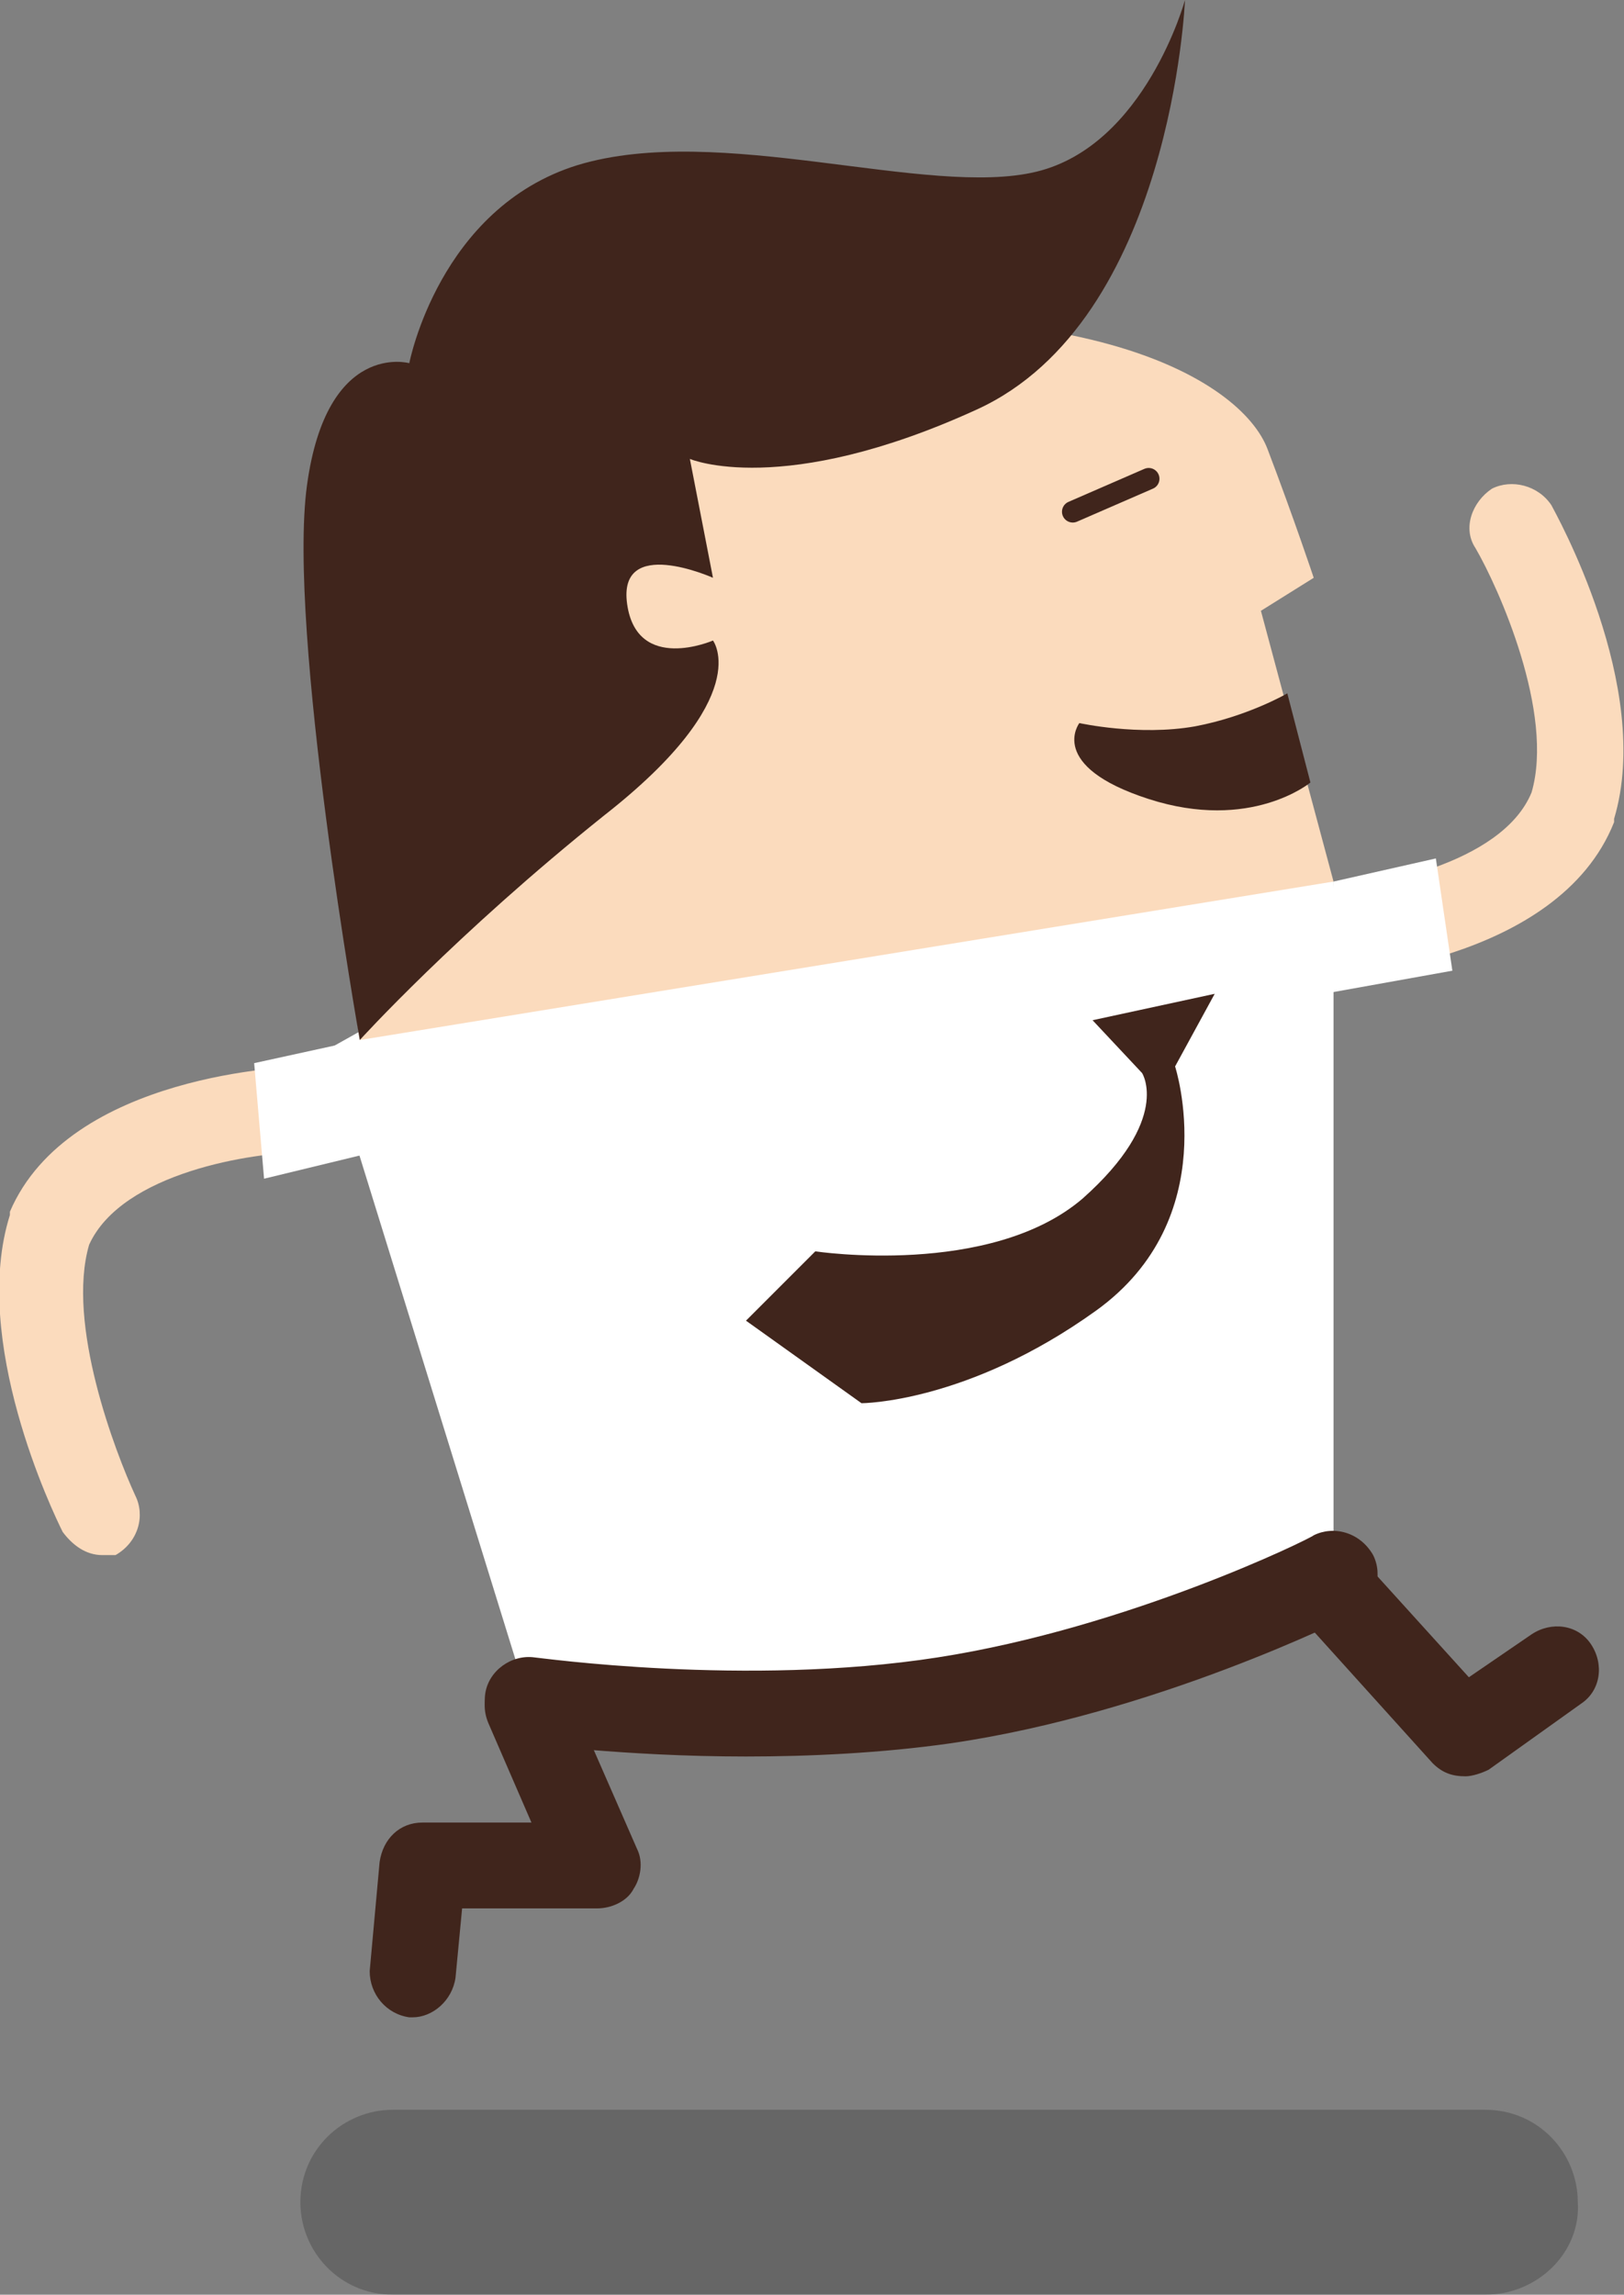
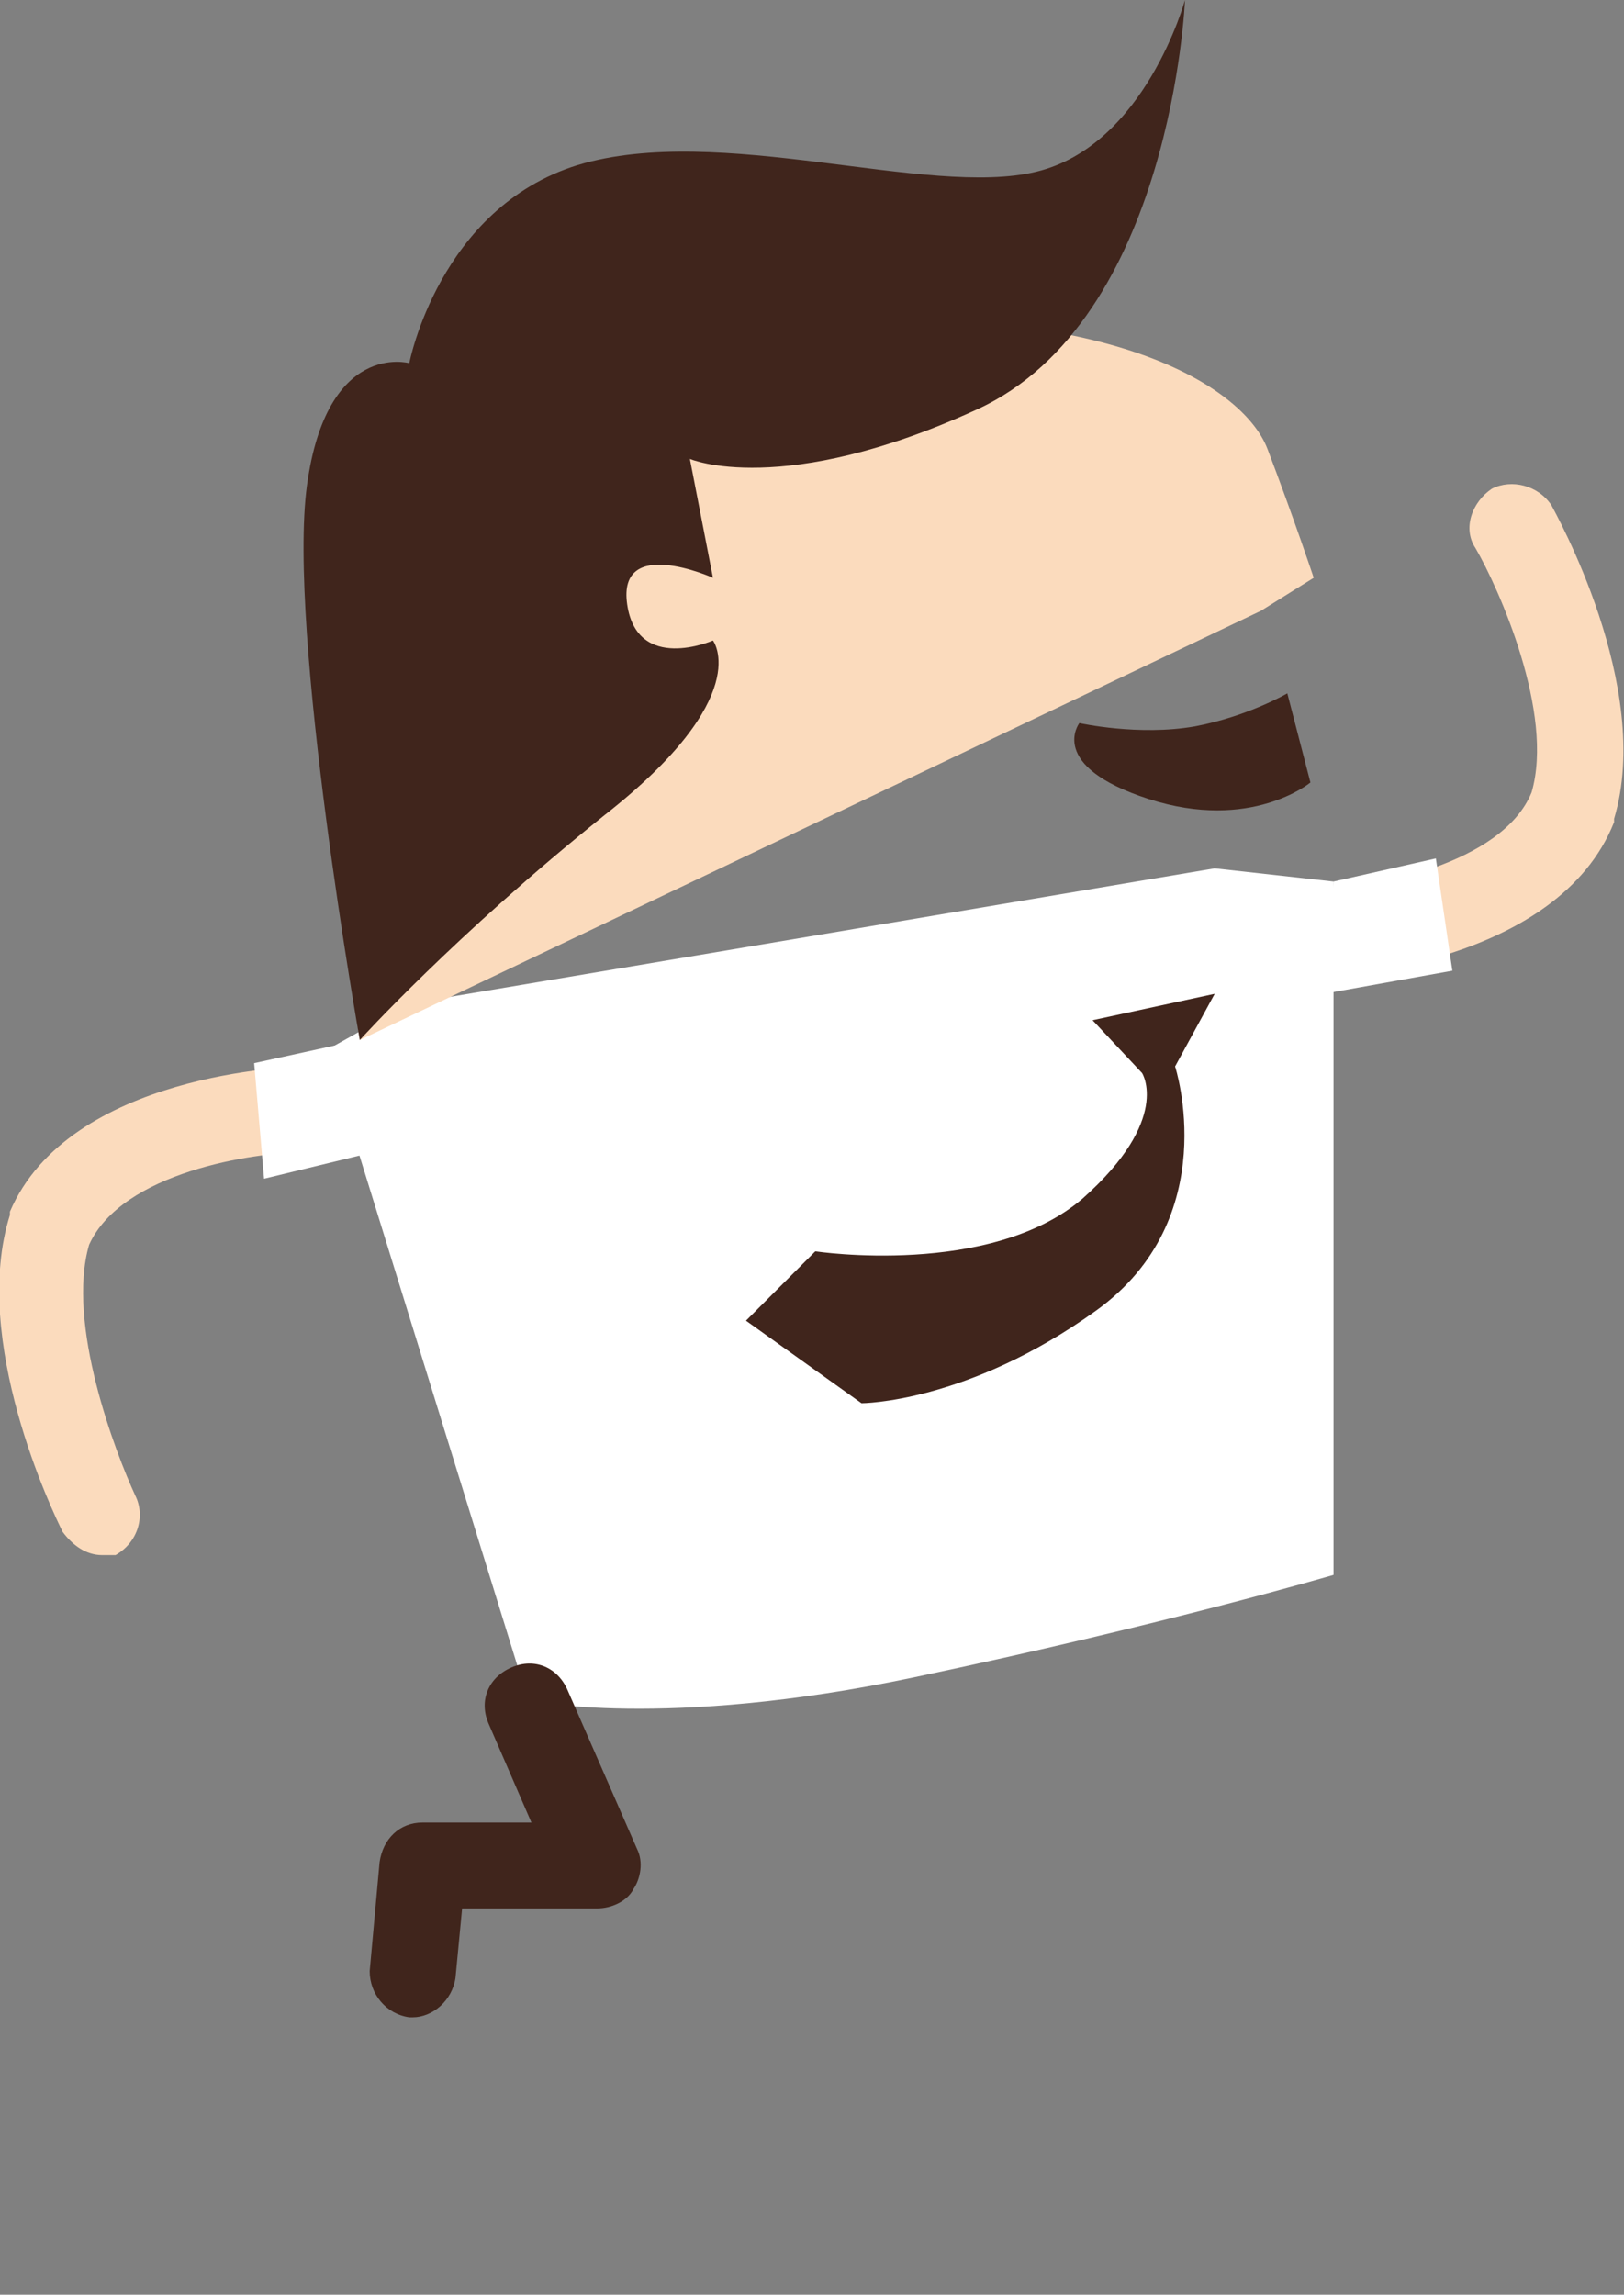
<svg xmlns="http://www.w3.org/2000/svg" version="1.1" id="Layer_1" x="0px" y="0px" viewBox="0 0 49.2 69.5" style="enable-background:new 0 0 49.2 69.5;" xml:space="preserve">
  <rect x="0" y="0" width="49.2" height="69.5" fill="#808080" stroke="none" />
  <style type="text/css">
	.st0{opacity:0.2;}
	.st1{fill:#FBDBBD;}
	.st2{fill:#FFFFFF;}
	.st3{fill:#40251C;}
	.st4{fill:none;stroke:#40251C;stroke-width:0.653;stroke-linecap:round;stroke-linejoin:round;stroke-miterlimit:10;}
</style>
  <g>
-     <path class="st0" d="M45,69.5H11.9c-1.6,0-2.8-1.3-2.8-2.8l0,0c0-1.6,1.3-2.8,2.8-2.8H45c1.6,0,2.8,1.3,2.8,2.8l0,0   C47.9,68.2,46.6,69.5,45,69.5z" />
    <g>
      <path class="st1" d="M40.1,29.6c-0.7,0-1.3-0.5-1.3-1.2c0-0.7,0.5-1.3,1.2-1.4c1.5-0.1,5.5-0.8,6.4-3c0.7-2.4-1-6.2-1.7-7.4    c-0.4-0.6-0.1-1.4,0.5-1.8c0.6-0.3,1.4-0.1,1.8,0.5c0.1,0.2,3.1,5.5,1.9,9.5c0,0,0,0.1,0,0.1C47.2,29.2,40.4,29.6,40.1,29.6    C40.1,29.6,40.1,29.6,40.1,29.6z" />
      <path class="st2" d="M9.9,31.8l2.5-1.4l24.4-4.1l3.6,0.4v21c0,0-5.1,1.5-12.7,3.1S16,51.5,16,51.5L9.9,31.8z" />
      <path class="st3" d="M33.1,30.9l3.7-0.8l-1.2,2.2c0,0,1.5,4.6-2.4,7.4c-3.9,2.8-7.1,2.8-7.1,2.8L22.6,40l2.1-2.1    c0,0,5.3,0.8,8.1-1.6c2.7-2.4,1.8-3.8,1.8-3.8L33.1,30.9z" />
      <polygon class="st2" points="40.4,26.7 43.5,26 44,29.4 40.1,30.1   " />
      <path class="st1" d="M3.1,47.1c-0.5,0-0.9-0.3-1.2-0.7c-0.3-0.6-2.8-5.8-1.6-9.6c0,0,0-0.1,0-0.1c1.8-4.2,8.6-4.4,8.9-4.4    c0.7,0,1.3,0.6,1.3,1.3c0,0.7-0.6,1.3-1.3,1.3c-1.5,0-5.5,0.6-6.5,2.8c-0.7,2.4,0.8,6.3,1.4,7.6c0.3,0.6,0.1,1.4-0.6,1.8    C3.5,47.1,3.3,47.1,3.1,47.1z" />
      <polygon class="st2" points="7.7,32.2 10.9,31.5 11.3,34.9 8,35.7   " />
-       <path class="st1" d="M10.9,31.5c0,0-3.3-19.5,9.2-21.3s17.5,1.3,18.3,3.4c0.8,2.1,1.4,3.9,1.4,3.9l-1.6,1l2.2,8.2L10.9,31.5z" />
-       <line class="st4" x1="32.5" y1="15.5" x2="34.8" y2="14.5" />
+       <path class="st1" d="M10.9,31.5c0,0-3.3-19.5,9.2-21.3s17.5,1.3,18.3,3.4c0.8,2.1,1.4,3.9,1.4,3.9l-1.6,1L10.9,31.5z" />
      <path class="st3" d="M10.9,31.5c0,0,2.9-3.2,7.4-6.8c4.6-3.6,3.3-5.3,3.3-5.3s-2.3,1-2.6-1.1s2.6-0.8,2.6-0.8l-0.7-3.6    c0,0,2.8,1.2,8.7-1.5S35.9,0,35.9,0s-1.2,4.4-4.5,5.2S21.8,3.7,17.5,5c-4.2,1.3-5.1,6-5.1,6s-2.5-0.7-3.1,3.7S10.9,31.5,10.9,31.5    z" />
      <path class="st3" d="M32.7,21.9c0,0-1,1.3,2.1,2.3s4.9-0.5,4.9-0.5L39,21c0,0-1.2,0.7-2.8,1C34.5,22.3,32.7,21.9,32.7,21.9z" />
-       <path class="st3" d="M22.6,53.2c-3.7,0-6.6-0.4-6.8-0.4c-0.7-0.1-1.2-0.8-1.1-1.5c0.1-0.7,0.8-1.2,1.5-1.1c0.1,0,6.4,0.9,12.2,0    c5.8-0.9,11.3-3.6,11.4-3.7c0.6-0.3,1.4-0.1,1.8,0.6c0.3,0.6,0.1,1.4-0.6,1.8c-0.2,0.1-6,3-12.2,3.9    C26.7,53.1,24.5,53.2,22.6,53.2z" />
      <path class="st3" d="M12.5,61.1c0,0-0.1,0-0.1,0c-0.7-0.1-1.2-0.7-1.2-1.4l0.3-3.3c0.1-0.7,0.6-1.2,1.3-1.2h3.3l-1.3-3    c-0.3-0.7,0-1.4,0.7-1.7c0.7-0.3,1.4,0,1.7,0.7l2.1,4.8c0.2,0.4,0.1,0.9-0.1,1.2c-0.2,0.4-0.7,0.6-1.1,0.6H14l-0.2,2.1    C13.7,60.6,13.1,61.1,12.5,61.1z" />
-       <path class="st3" d="M44.4,53.8c-0.4,0-0.7-0.1-1-0.4l-3.7-4.1c-0.5-0.5-0.4-1.4,0.1-1.8c0.5-0.5,1.4-0.4,1.8,0.1l2.9,3.2l1.9-1.3    c0.6-0.4,1.4-0.3,1.8,0.3c0.4,0.6,0.3,1.4-0.3,1.8l-2.8,2C44.9,53.7,44.6,53.8,44.4,53.8z" />
    </g>
  </g>
</svg>